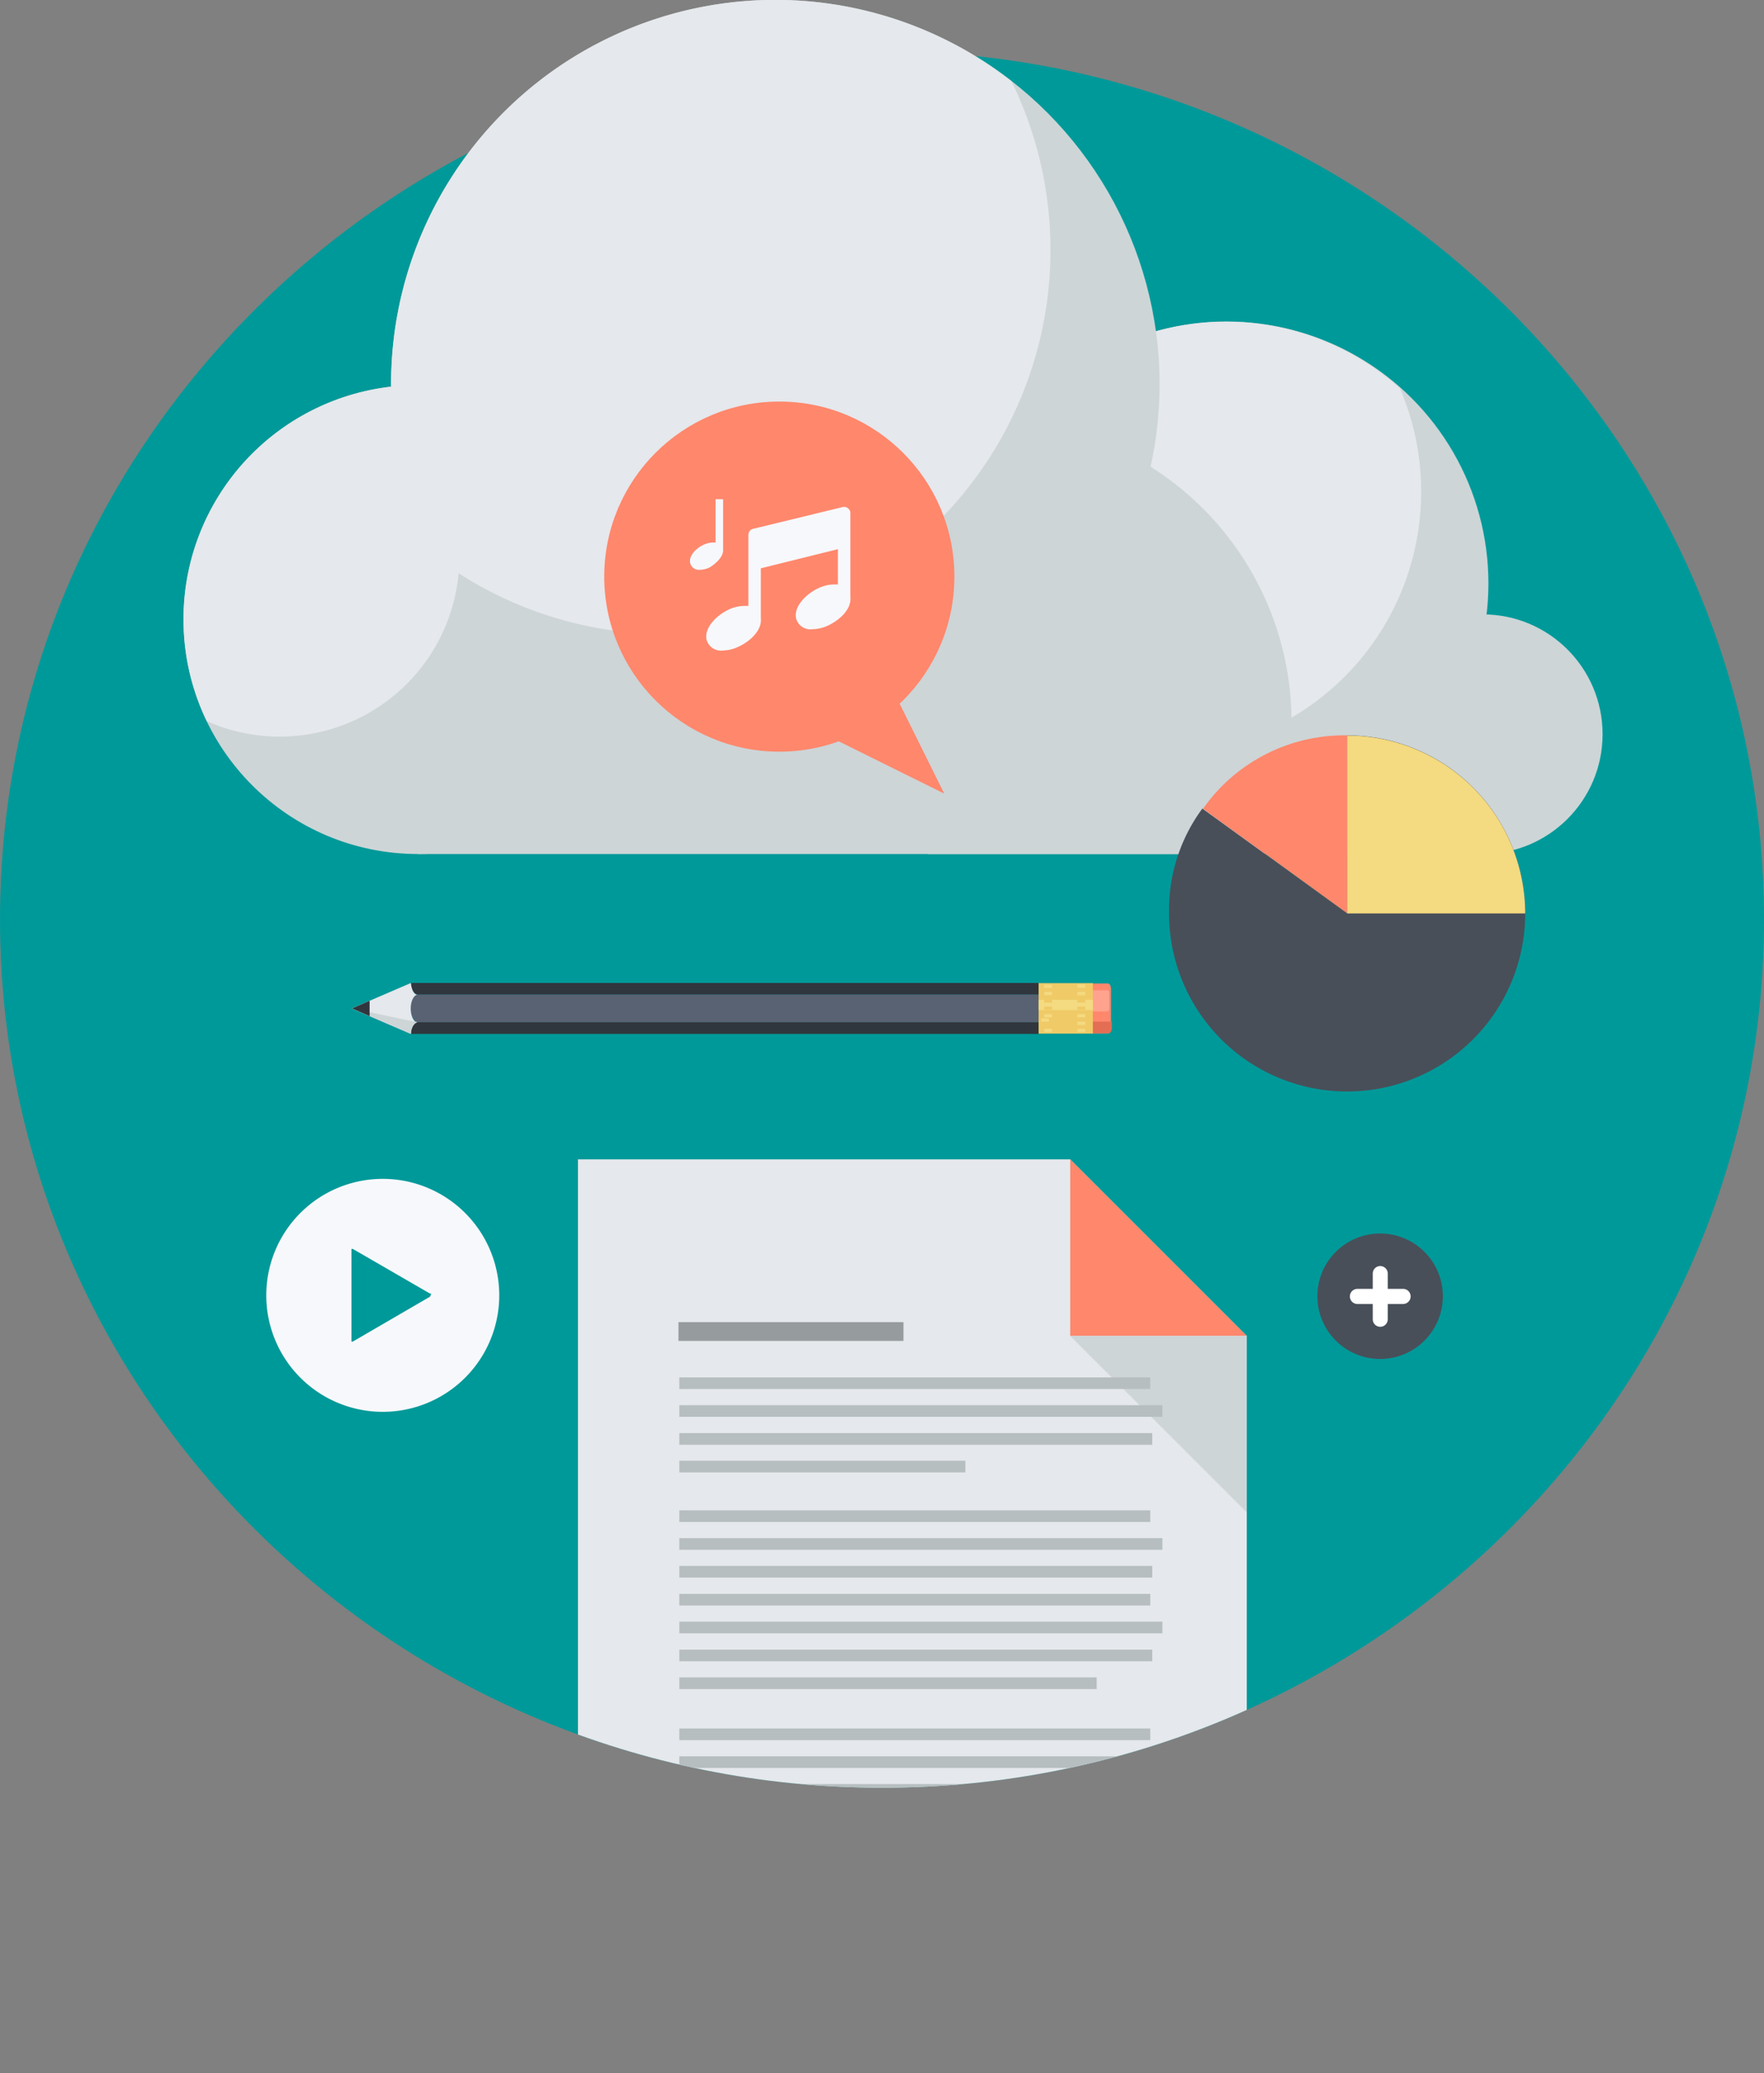
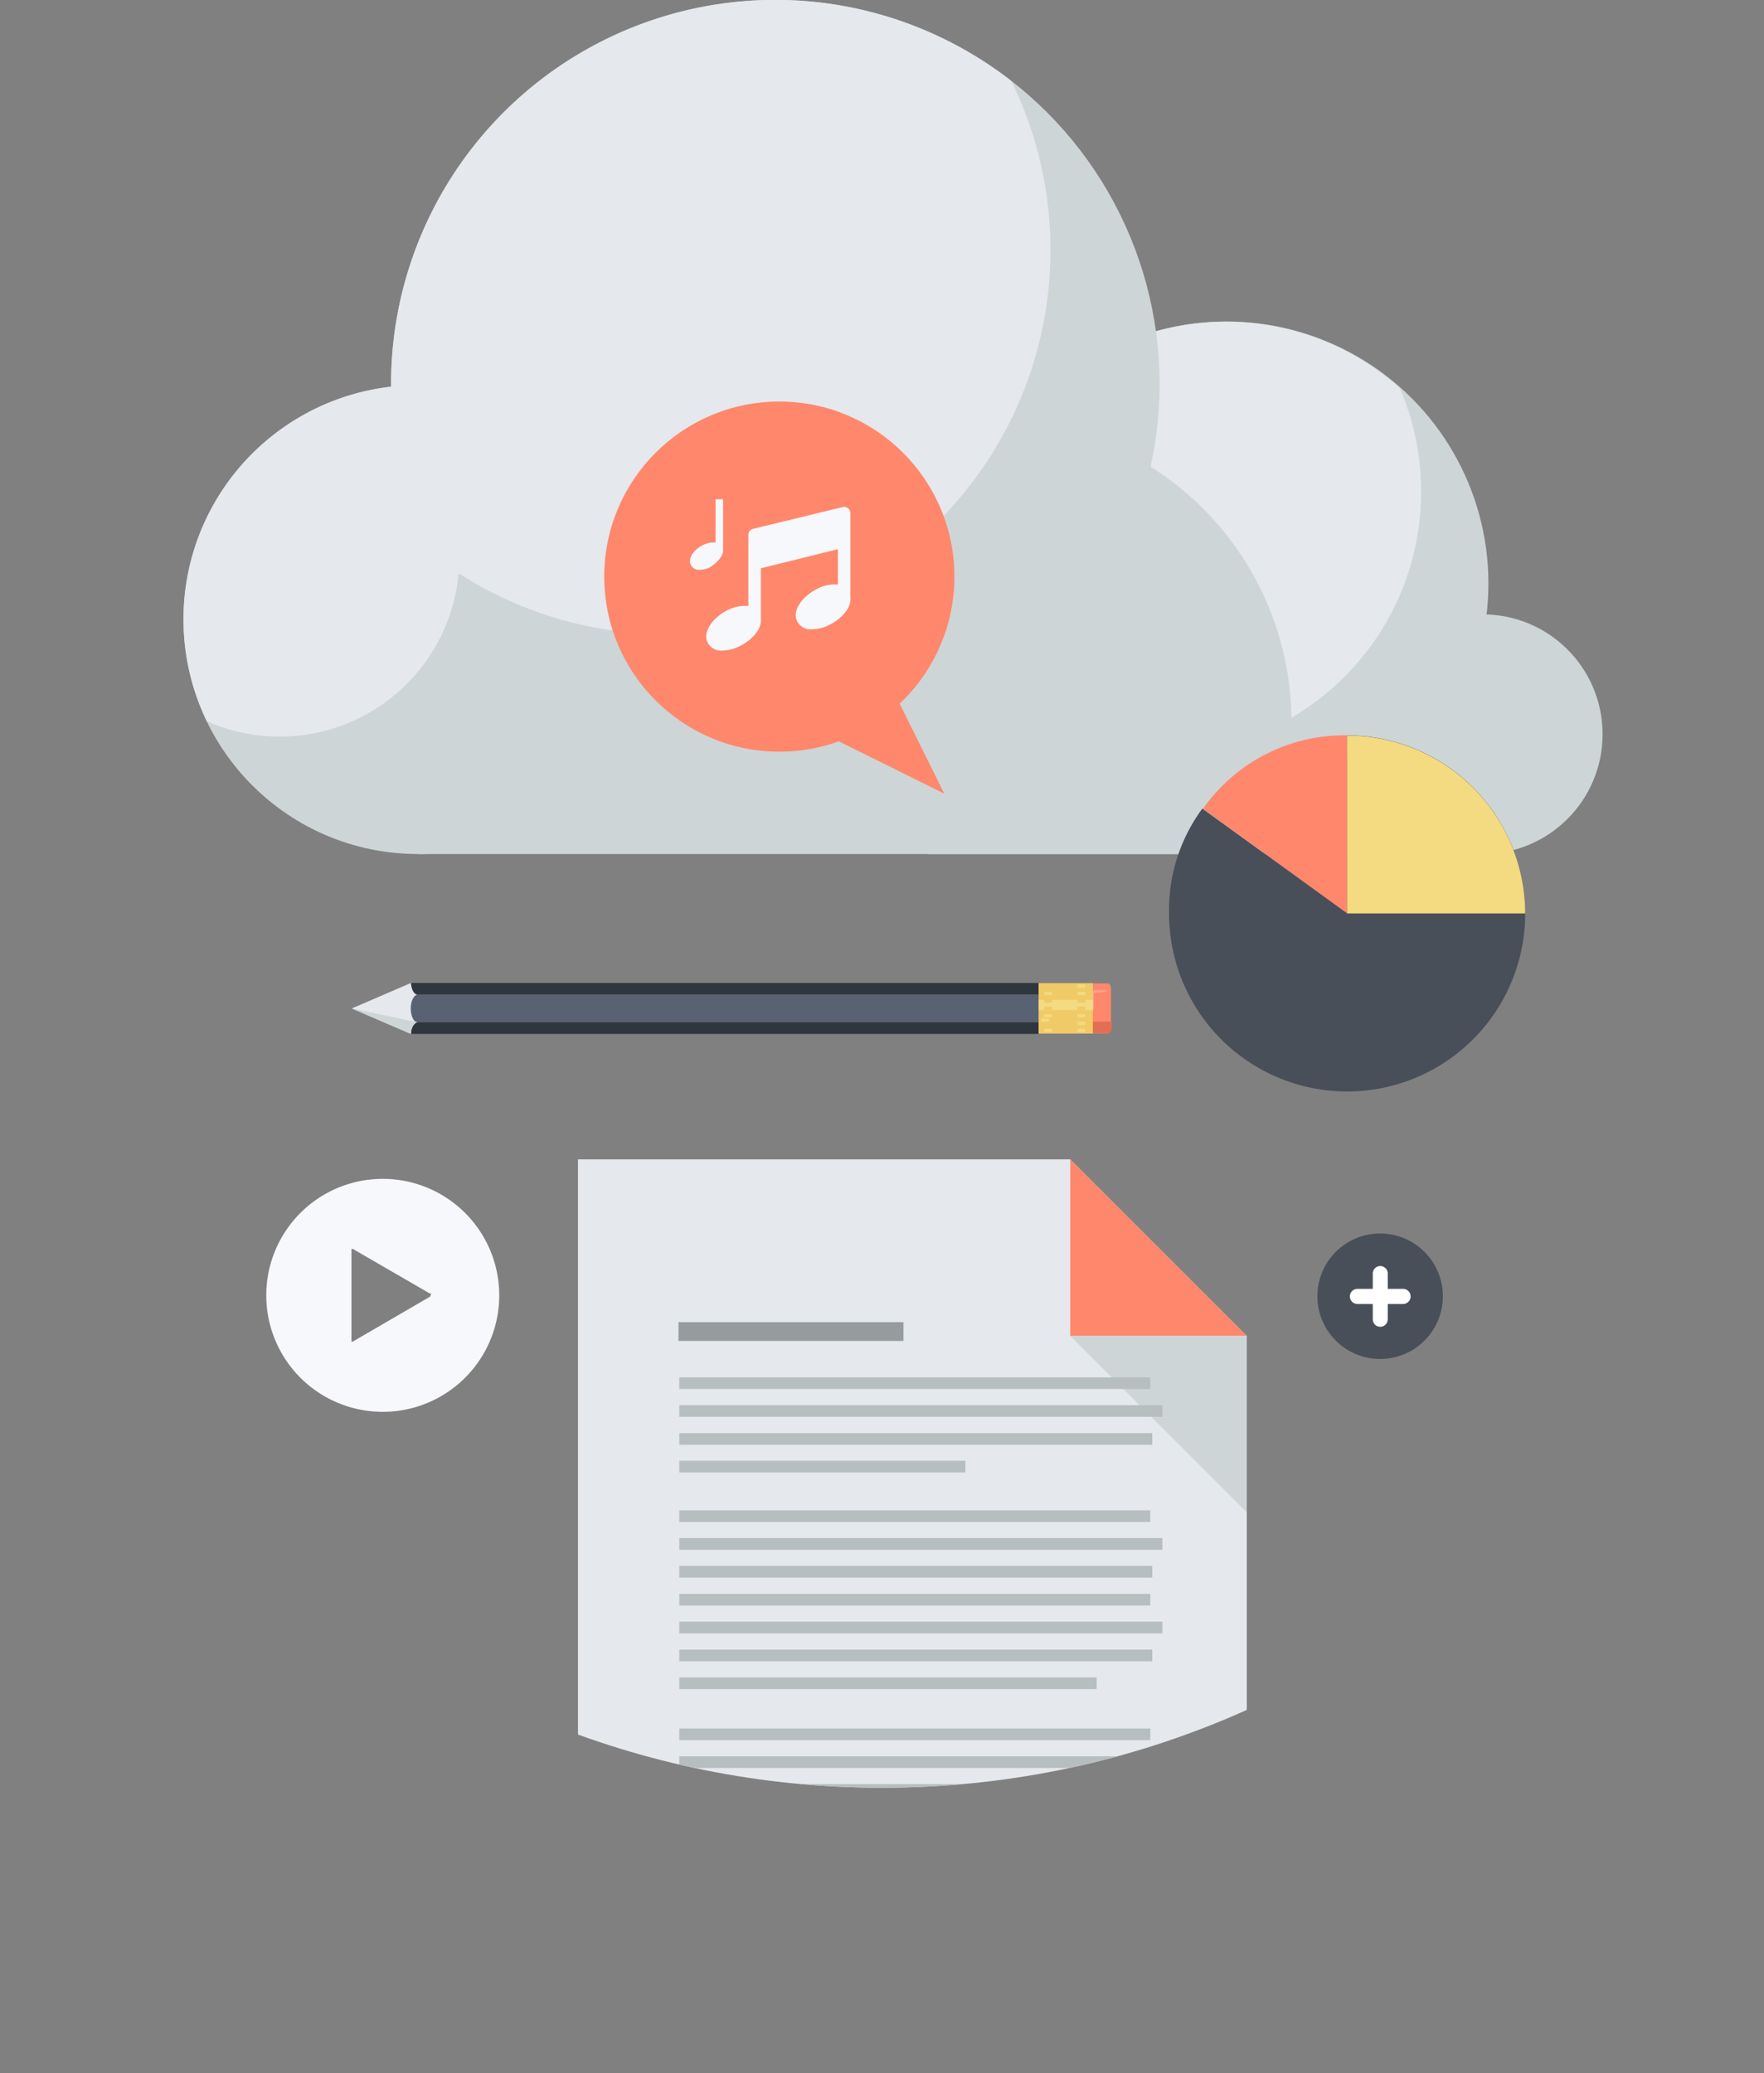
<svg xmlns="http://www.w3.org/2000/svg" viewBox="0 0 106 124.59">
  <rect x="0" y="0" width="106" height="124.59" fill="#808080" stroke="none" />
  <defs>
    <style>.cls-1{fill:none;}.cls-2{fill:#099;}.cls-3{fill:#cdd5d7;}.cls-4{fill:#e5e8ec;}.cls-5{fill:#ff876c;}.cls-6{fill:#484f59;}.cls-7{fill:#f4da80;}.cls-8{fill:#fff;}.cls-9{fill:#f7f8fc;}.cls-10{fill:#ffa38f;}.cls-11{fill:#e36e54;}.cls-12{fill:#30363d;}.cls-13{fill:#596273;}.cls-14{fill:#f0ca67;}.cls-15{clip-path:url(#clip-path);}.cls-16{fill:#b7bec0;}.cls-17{fill:#969c9e;}</style>
    <clipPath id="clip-path">
      <path class="cls-1" d="M53,107.43C23.78,107.43,0,84,0,55.25S23.78,3.08,53,3.08s53,23.41,53,52.17S82.22,107.43,53,107.43Z" />
    </clipPath>
  </defs>
  <title>Asset 3</title>
  <g id="Layer_2" data-name="Layer 2">
    <g id="Layer_4" data-name="Layer 4">
-       <path class="cls-2" d="M53,107.43C23.78,107.43,0,84,0,55.25S23.78,3.08,53,3.08s53,23.41,53,52.17S82.22,107.43,53,107.43Z" />
      <path class="cls-3" d="M88.48,51.32a18.18,18.18,0,1,0-32.72,0Z" />
      <circle class="cls-3" cx="89.1" cy="44.12" r="7.2" />
      <circle class="cls-3" cx="25.12" cy="37.23" r="14.09" />
      <circle class="cls-3" cx="73.7" cy="35.06" r="15.74" />
      <path class="cls-4" d="M73.71,19.33a15.74,15.74,0,0,0-14.46,22,15.73,15.73,0,0,0,24.87-18A15.65,15.65,0,0,0,73.71,19.33Z" />
      <path class="cls-3" d="M75.79,51.32A18.15,18.15,0,0,0,59.43,25.25c-10,0-24.56,8.14-24.56,18.18,0,2.83-10.91,5.5-9.75,7.89Z" />
      <circle class="cls-3" cx="46.59" cy="23.08" r="23.09" />
      <path class="cls-4" d="M40,38.11A23.09,23.09,0,0,0,60.78,4.88,23.08,23.08,0,0,0,23.5,23.08c0,.05,0,.1,0,.16a14.06,14.06,0,0,0-11.07,20.1,10.8,10.8,0,0,0,15.13-8.89A23,23,0,0,0,40,38.11Z" />
      <path class="cls-5" d="M80.95,54.89,72.29,48.6a10.37,10.37,0,0,1,8.65-4.41Z" />
      <path class="cls-6" d="M80.95,54.89V44.19a10.7,10.7,0,1,1-10.7,10.69,10.25,10.25,0,0,1,2-6.29Z" />
      <path class="cls-7" d="M80.95,54.89h10.7a10.7,10.7,0,0,0-10.7-10.69h0Z" />
      <circle class="cls-6" cx="82.93" cy="77.9" r="3.77" transform="translate(-30.79 81.49) rotate(-45.02)" />
      <path class="cls-8" d="M84.31,78.36h-.92v.92a.45.45,0,1,1-.9,0v-.92h-.92a.45.45,0,0,1,0-.91h.92v-.92a.45.45,0,1,1,.9,0v.92h.92a.45.45,0,0,1,0,.91Z" />
      <path class="cls-9" d="M23,70.84a7,7,0,1,0,7,7A7,7,0,0,0,23,70.84Zm2.84,7.08-4.64,2.7-.08,0a.27.27,0,0,1,0-.08v-5.4s0-.08,0-.09l.08,0,4.65,2.69.07,0Z" />
      <polygon class="cls-5" points="56.74 47.69 50.99 44.84 45.25 41.98 48.14 39.09 51.04 36.2 53.89 41.94 56.74 47.69" />
      <circle class="cls-5" cx="46.83" cy="34.65" r="10.52" />
      <path class="cls-9" d="M50.95,30.54a.36.36,0,0,0-.31-.07l-5.39,1.31a.37.37,0,0,0-.28.35v4.28l-.25,0a2.28,2.28,0,0,0-.95.23c-.73.35-1.44,1.08-1.32,1.77a.9.9,0,0,0,1,.68,2.27,2.27,0,0,0,.95-.24c.71-.33,1.4-1,1.32-1.7h0v-3L50.35,33v2.12l-.25,0a2.27,2.27,0,0,0-.95.24c-.73.35-1.44,1.08-1.32,1.77a.89.89,0,0,0,1,.68,2.28,2.28,0,0,0,.95-.23c.71-.34,1.4-1,1.32-1.7h0v-5A.36.36,0,0,0,50.95,30.54Z" />
      <path class="cls-9" d="M43.45,33h0V30H43v2.6l-.15,0a1.38,1.38,0,0,0-.58.14c-.45.21-.88.66-.8,1.08a.54.54,0,0,0,.59.42,1.37,1.37,0,0,0,.58-.14C43.08,33.83,43.5,33.4,43.45,33Z" />
      <path class="cls-5" d="M66.58,59.1h-1v3h1c.1,0,.18-.15.18-.33V59.43C66.76,59.25,66.68,59.1,66.58,59.1Z" />
-       <path class="cls-10" d="M66.56,59.51h-.93v1.27h.94s.09-.07.09-.16v-.94C66.65,59.58,66.61,59.51,66.56,59.51Z" />
+       <path class="cls-10" d="M66.56,59.51h-.93v1.27s.09-.07.09-.16v-.94C66.65,59.58,66.61,59.51,66.56,59.51Z" />
      <path class="cls-11" d="M65.63,61.39v.7h1c.1,0,.18-.15.18-.33v-.37Z" />
      <path class="cls-12" d="M62.41,59.07H24.69c0,.37.19.65.38.7H62.41Z" />
      <path class="cls-13" d="M62.41,61.43V59.77H25.07c-.22.05-.39.4-.39.83s.17.78.39.83H62.41Z" />
      <path class="cls-12" d="M25.07,61.43c-.2,0-.35.33-.38.7H62.41v-.7Z" />
      <path class="cls-4" d="M24.69,62.13c0-.37.19-.65.38-.7h0c-.22,0-.39-.4-.39-.83s.17-.78.39-.83h0c-.2,0-.35-.33-.38-.7L21.14,60.6Z" />
      <path class="cls-3" d="M24.69,62.13c0-.37.19-.65.38-.7h0l-3.93-.83Z" />
      <rect class="cls-14" x="62.41" y="59.08" width="3.26" height="3.03" />
      <rect class="cls-7" x="62.41" y="60.08" width="3.26" height="0.62" />
-       <path class="cls-12" d="M22.21,61.06c0-.14,0-.29,0-.43s0-.33,0-.49l-1.06.46Z" />
-       <rect class="cls-7" x="62.88" y="59.02" width="0.19" height="0.47" transform="translate(3.66 122.18) rotate(-89.94)" />
      <rect class="cls-7" x="62.75" y="59.6" width="0.47" height="0.2" />
      <rect class="cls-14" x="62.75" y="60.05" width="0.47" height="0.2" />
      <rect class="cls-14" x="62.75" y="60.49" width="0.47" height="0.2" />
      <rect class="cls-7" x="62.75" y="60.94" width="0.47" height="0.19" transform="translate(-0.07 0.07) rotate(-0.06)" />
      <rect class="cls-7" x="62.88" y="61.25" width="0.2" height="0.47" transform="matrix(0, -1, 1, 0, 1.31, 124.28)" />
      <rect class="cls-7" x="62.75" y="61.83" width="0.47" height="0.19" />
      <rect class="cls-7" x="64.74" y="59.16" width="0.47" height="0.19" />
      <rect class="cls-7" x="64.88" y="59.47" width="0.2" height="0.47" transform="translate(5.21 124.62) rotate(-89.94)" />
      <rect class="cls-14" x="64.74" y="60.05" width="0.47" height="0.2" />
      <rect class="cls-14" x="64.74" y="60.49" width="0.47" height="0.2" />
      <rect class="cls-7" x="64.88" y="60.8" width="0.19" height="0.47" transform="translate(3.87 125.95) rotate(-89.94)" />
      <rect class="cls-7" x="64.74" y="61.39" width="0.47" height="0.2" />
      <rect class="cls-7" x="64.74" y="61.83" width="0.47" height="0.19" />
      <g class="cls-15">
        <polygon class="cls-4" points="74.92 124.59 74.92 95.07 74.92 80.28 64.31 69.67 34.73 69.67 34.73 80.63 34.73 95.07 34.73 124.59 74.92 124.59" />
        <polygon class="cls-5" points="64.31 80.28 74.92 80.28 64.31 69.67 64.31 80.28" />
        <polygon class="cls-3" points="74.92 80.28 64.31 80.28 74.92 90.88 74.92 80.28" />
        <rect class="cls-16" x="40.82" y="95.78" width="28.3" height="0.7" />
        <rect class="cls-16" x="40.82" y="97.45" width="29.03" height="0.7" />
        <rect class="cls-16" x="40.82" y="99.13" width="28.42" height="0.7" />
        <rect class="cls-16" x="40.82" y="100.8" width="25.08" height="0.7" />
        <rect class="cls-16" x="40.82" y="82.77" width="28.3" height="0.7" />
        <rect class="cls-16" x="40.82" y="84.44" width="29.03" height="0.7" />
        <rect class="cls-16" x="40.82" y="86.12" width="28.42" height="0.7" />
        <rect class="cls-16" x="40.82" y="87.78" width="17.19" height="0.7" />
        <rect class="cls-16" x="40.82" y="90.76" width="28.3" height="0.7" />
        <rect class="cls-16" x="40.82" y="92.43" width="29.03" height="0.7" />
        <rect class="cls-16" x="40.82" y="94.1" width="28.42" height="0.7" />
        <rect class="cls-16" x="40.82" y="103.87" width="28.3" height="0.7" />
        <rect class="cls-16" x="40.82" y="105.54" width="29.03" height="0.7" />
        <rect class="cls-16" x="40.82" y="107.21" width="28.42" height="0.7" />
        <rect class="cls-16" x="40.82" y="108.88" width="17.19" height="0.7" />
        <rect class="cls-16" x="40.82" y="111.85" width="28.3" height="0.7" />
        <rect class="cls-16" x="40.82" y="113.52" width="29.03" height="0.7" />
        <rect class="cls-16" x="40.82" y="115.19" width="9.32" height="0.7" />
        <rect class="cls-17" x="40.77" y="79.45" width="13.52" height="1.13" />
      </g>
    </g>
  </g>
</svg>